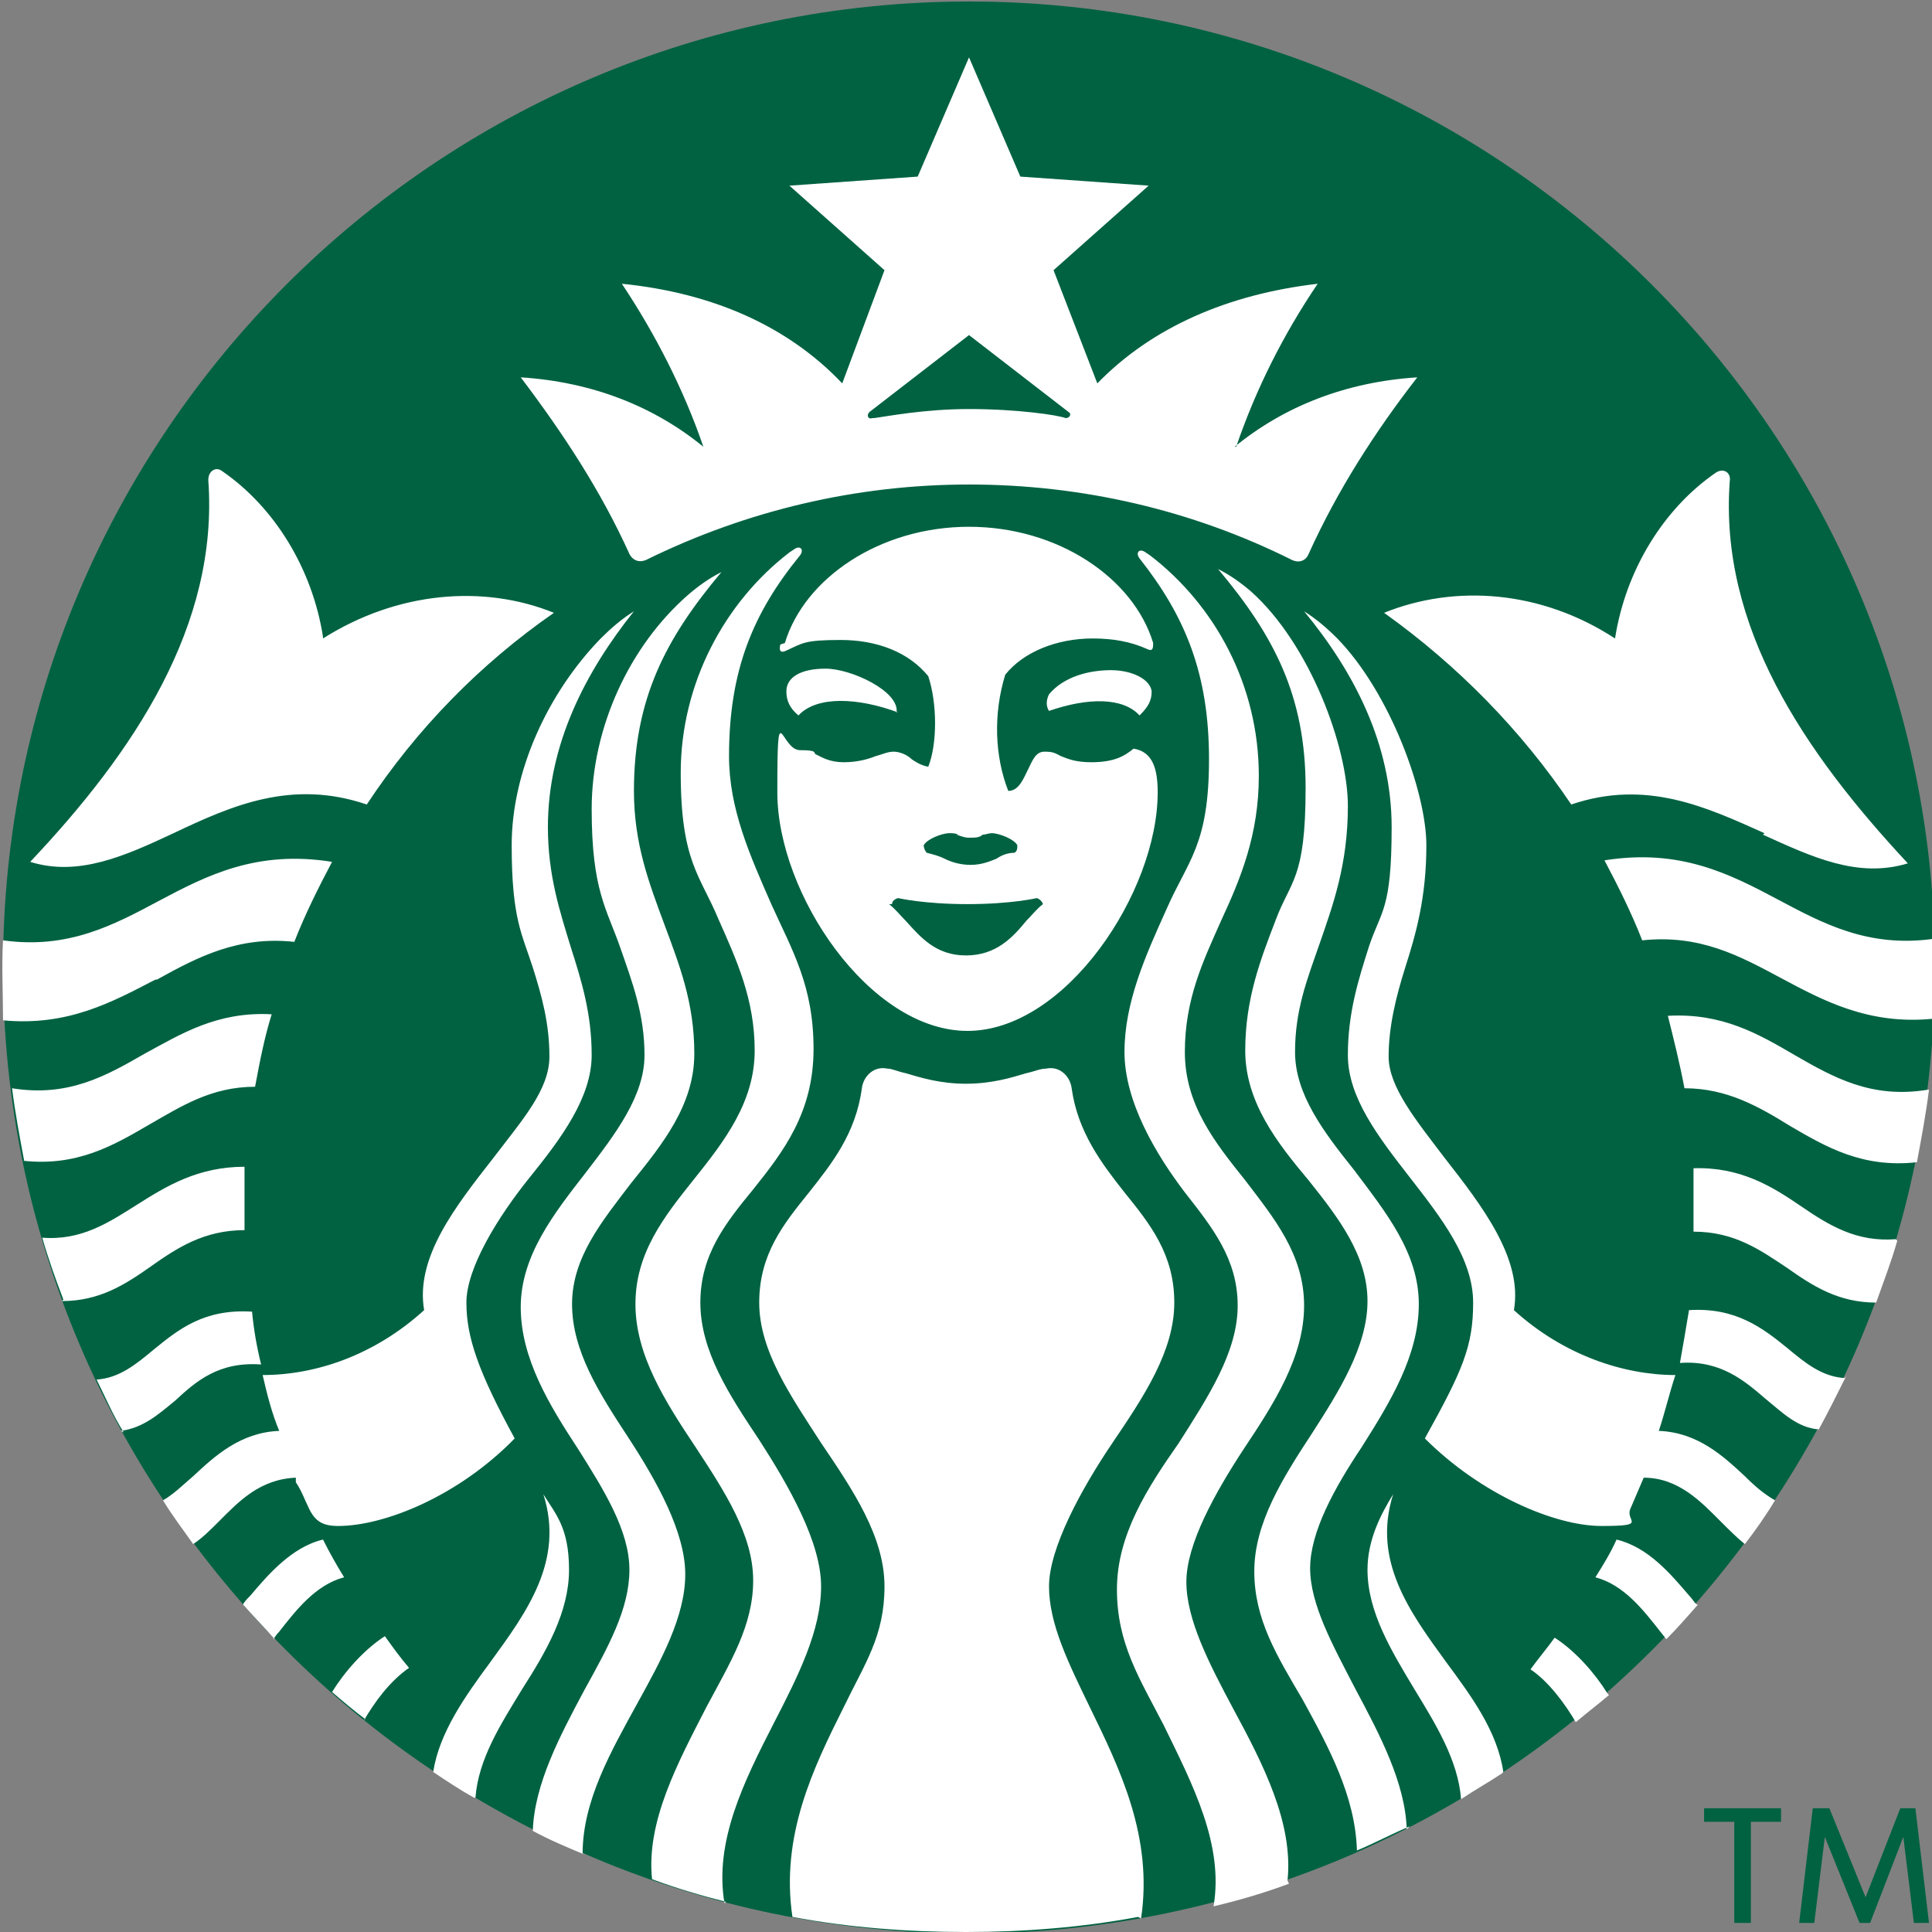
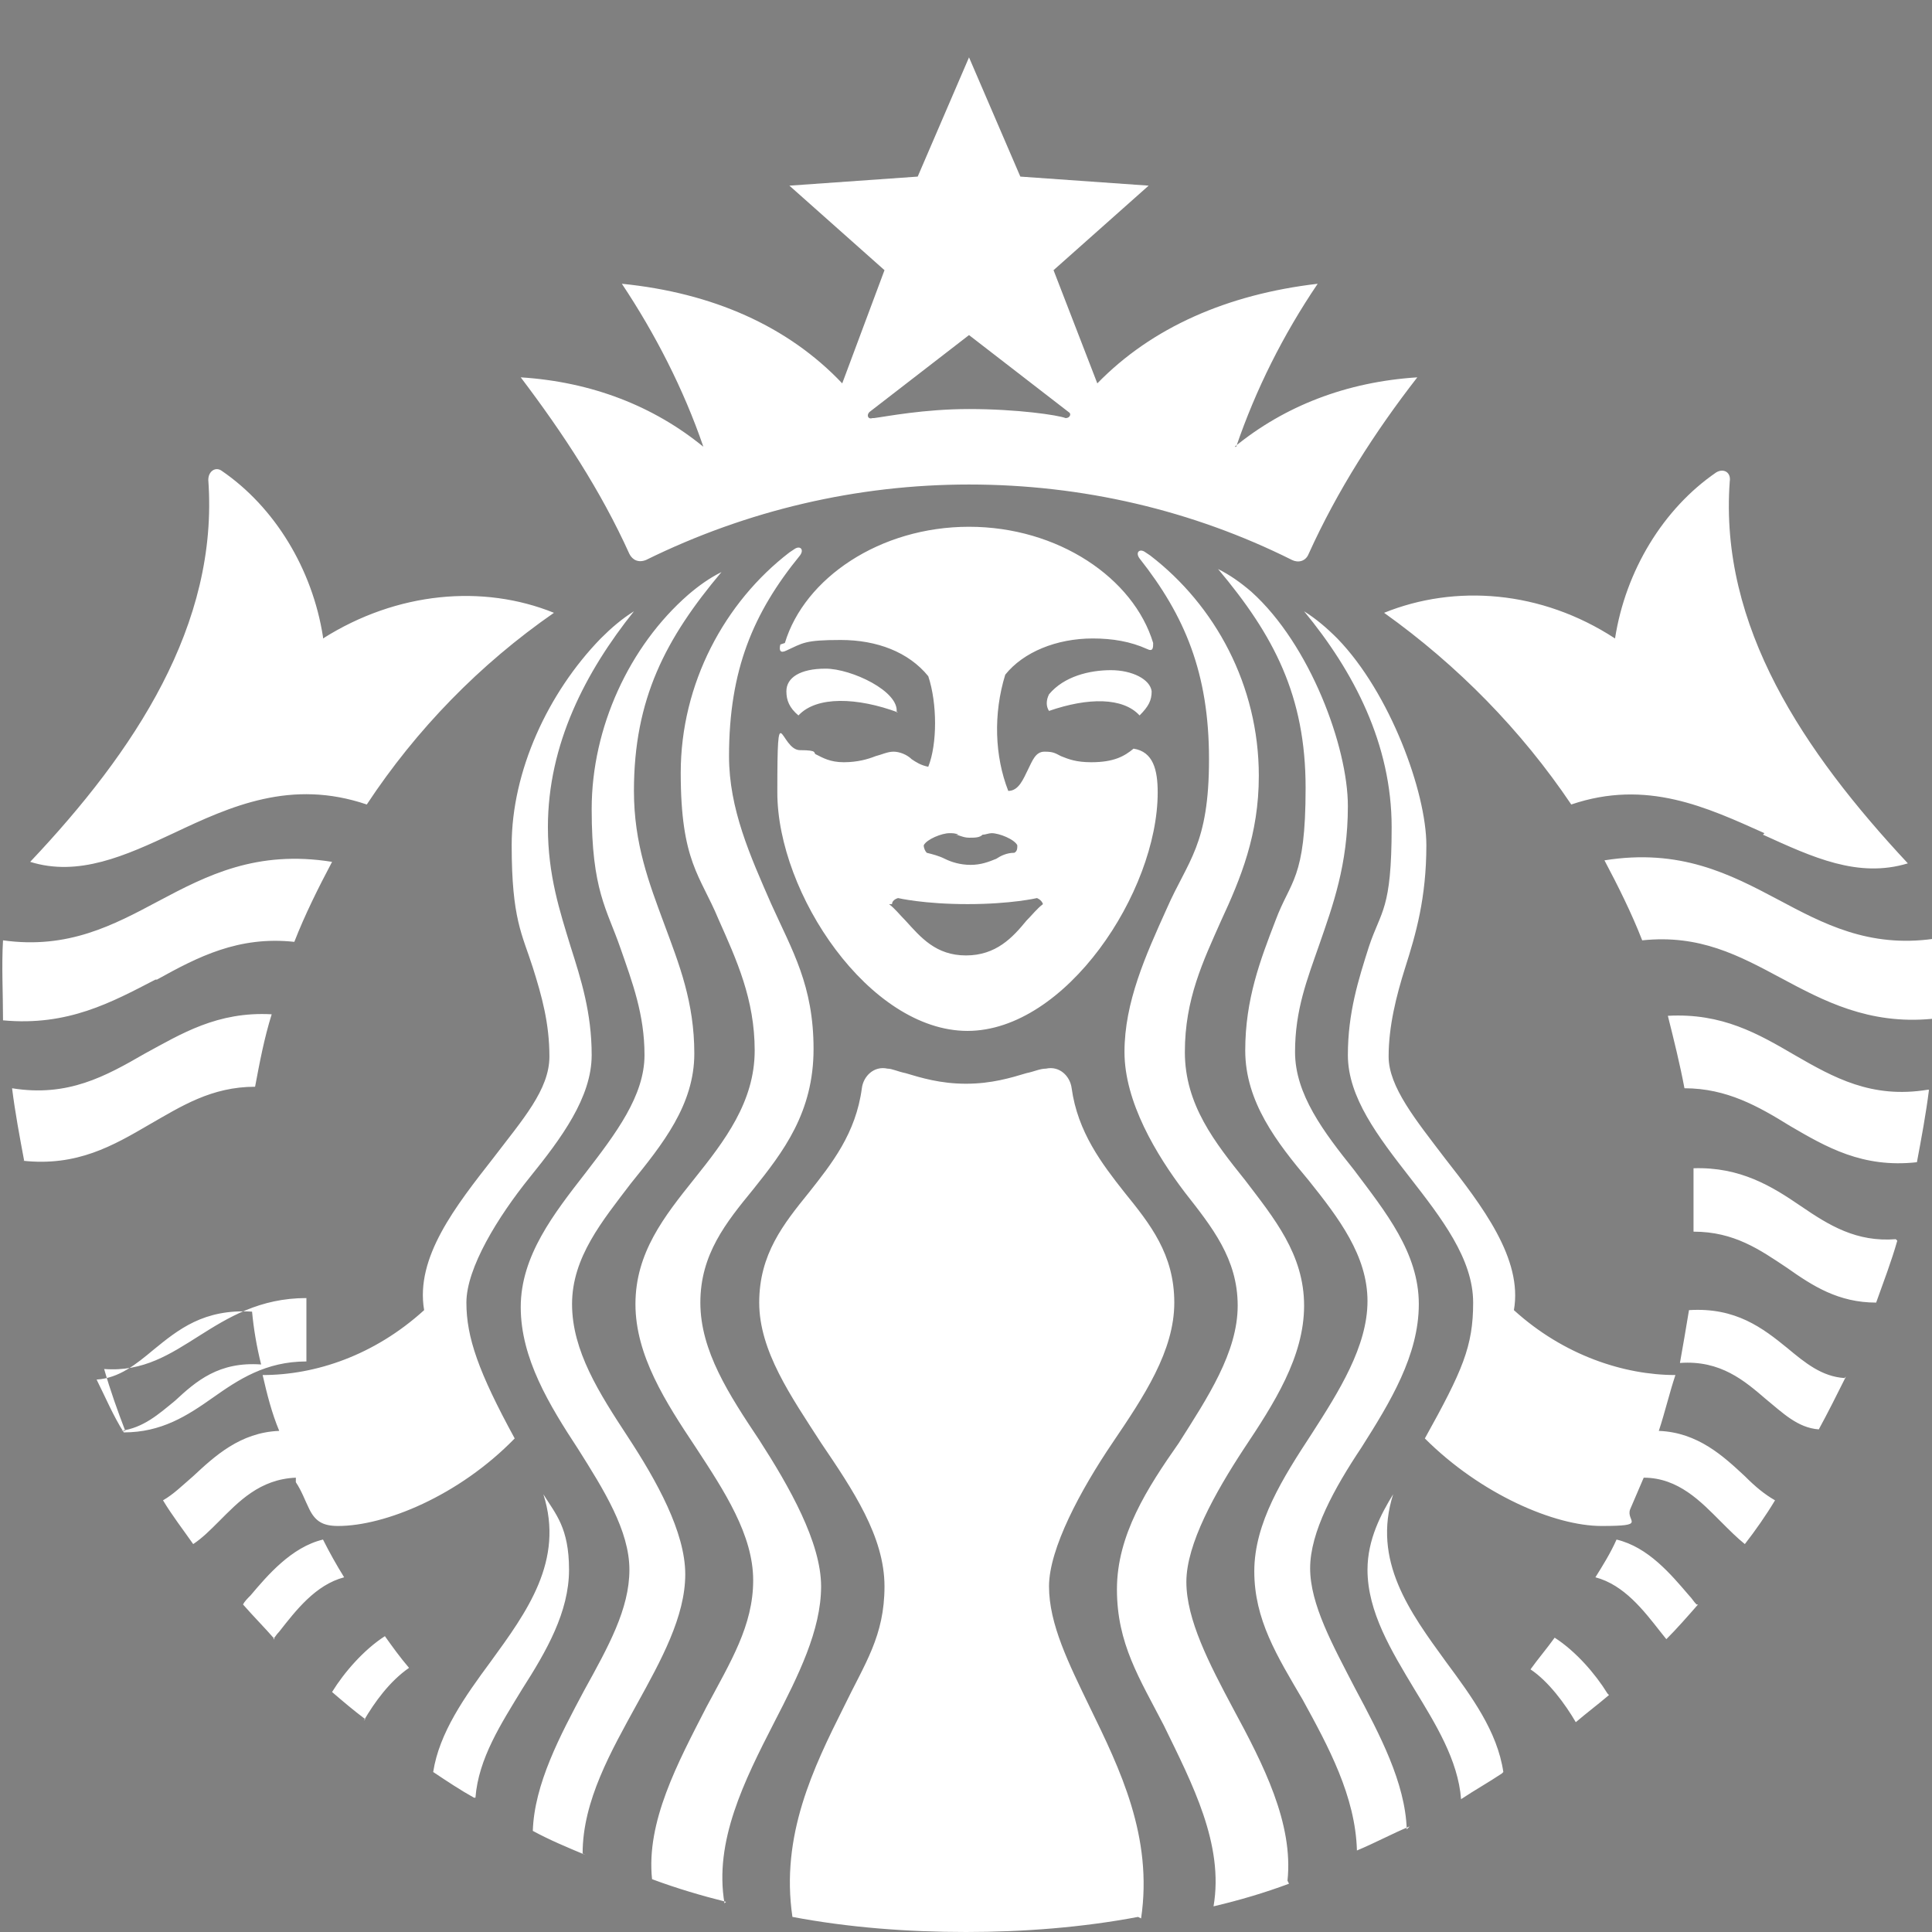
<svg xmlns="http://www.w3.org/2000/svg" id="Layer_1" viewBox="0 0 128 128">
  <rect x="0" y="0" width="128" height="128" fill="#808080" stroke="none" />
-   <path d="M64.2,128.1c35.3,0,64-28.7,64-64S99.5.1,64.2.1.2,28.8.2,64.1s28.7,64,64,64" fill="#006241" />
-   <path d="M64.2,27.1c3.2,0,5.9.4,6.4.6.3,0,.4-.3.2-.4l-6.6-5.1-6.6,5.1c-.2.2-.1.5.2.4h.1c.8-.1,3.3-.6,6.3-.6M59.1,59.9c0-.3.4-.4.4-.4,0,0,1.7.4,4.6.4s4.6-.4,4.6-.4c0,0,.3.1.4.4-.4.3-.7.7-1.1,1.1-.9,1.1-2,2.3-4,2.3s-3-1.2-4-2.3c-.4-.4-.7-.8-1.1-1.1M63.3,55.3c.2,0,.5.2.9.2s.7,0,.9-.2c.2,0,.4-.1.6-.1.5,0,1.5.4,1.7.8,0,.2,0,.4-.2.5-.5,0-.9.2-1.2.4-.5.2-1,.4-1.7.4s-1.3-.2-1.7-.4c-.4-.2-.8-.3-1.2-.4-.1-.1-.2-.3-.2-.5.2-.4,1.2-.8,1.7-.8.2,0,.4,0,.6.1M127.7,72.2c-3.7.6-6.2-.8-8.8-2.3-2.4-1.4-4.8-2.8-8.4-2.6.4,1.6.8,3.2,1.1,4.8,2.8,0,4.9,1.2,7,2.5,2.4,1.4,4.8,2.8,8.4,2.4.3-1.6.6-3.2.8-4.8M125.6,82.1c-2.6.2-4.4-.9-6.3-2.2-1.9-1.3-4-2.6-7.1-2.5,0,.9,0,1.8,0,2.7,0,.5,0,1,0,1.5,2.7,0,4.4,1.2,6.2,2.4,1.7,1.2,3.4,2.3,5.9,2.3.5-1.4,1-2.7,1.4-4.1M122.2,91.3c-1.5-.1-2.6-1-3.8-2-1.6-1.3-3.4-2.7-6.5-2.5-.2,1.2-.4,2.4-.6,3.5,2.7-.2,4.3,1.2,5.7,2.4,1.1.9,2.1,1.9,3.5,2,.6-1.1,1.2-2.3,1.8-3.5M117.6,99.4c-.7-.4-1.3-.9-2-1.6-1.4-1.3-3.1-2.9-5.7-3,.4-1.2.7-2.5,1.1-3.7-3.4,0-7.4-1.3-10.7-4.3.6-3.4-2.1-6.9-4.6-10.1-1.9-2.5-3.7-4.7-3.7-6.7s.5-4,1.1-5.9c.7-2.2,1.4-4.6,1.4-8.1s-2.4-10.1-5.9-13.7c-.7-.7-1.4-1.3-2.2-1.8,3.3,4,5.8,8.8,5.8,14.3s-.7,5.5-1.5,7.9c-.7,2.2-1.4,4.4-1.4,7.2s2,5.4,4.1,8.1c2.1,2.7,4.2,5.4,4.2,8.3s-.7,4.5-3.2,9c3.7,3.7,8.6,5.8,11.7,5.8s1.6-.3,1.9-1.1c.3-.7.6-1.4.9-2.1,2.3,0,3.8,1.6,5.1,2.9.6.6,1.1,1.1,1.6,1.5.7-.9,1.4-1.9,2-2.9M112.4,106.3c-.2-.2-.3-.4-.5-.6-1.2-1.4-2.7-3.2-4.8-3.7-.4.9-.9,1.7-1.4,2.5,1.9.5,3.2,2.2,4.3,3.6l.4.5c.7-.7,1.4-1.5,2.1-2.3M106.5,112.2c-.8-1.3-2.1-2.8-3.5-3.7-.5.7-1.1,1.4-1.6,2.1,1.2.8,2.3,2.3,3,3.5.7-.6,1.5-1.2,2.2-1.8M99.6,117.4c-.4-2.7-2.1-5-3.8-7.3-2.4-3.3-4.9-6.7-3.5-11.1-.8,1.3-1.7,3-1.7,5,0,2.8,1.6,5.4,3.1,7.9,1.4,2.3,2.9,4.7,3.1,7.3.9-.6,1.8-1.1,2.7-1.7M93.2,121.2c-.1-3.1-1.8-6.3-3.4-9.3-1.5-2.9-3-5.6-3-8s1.6-5.3,3.4-8c1.9-3,3.8-6.1,3.8-9.5s-2.2-6.1-4.3-8.9c-2-2.5-3.9-5-3.9-7.8s.8-4.8,1.6-7.1c.9-2.6,1.9-5.3,1.9-9.2s-2.5-10.7-6.4-14.2c-.7-.6-1.4-1.1-2.2-1.5,3.7,4.4,5.8,8.4,5.8,14.5s-1,6.1-2,8.8c-1,2.6-2,5.2-2,8.6s2.1,6.1,4.2,8.6c2,2.5,3.9,5,3.9,8s-1.9,6-3.7,8.8c-1.9,2.9-3.8,5.9-3.8,9.1s1.5,5.6,3.2,8.5c1.7,3.1,3.5,6.4,3.6,10,1.2-.5,2.3-1.1,3.5-1.6M85.3,124.6c.4-3.8-1.6-7.7-3.6-11.4-1.6-3-3.1-5.9-3.1-8.4s1.9-5.9,3.8-8.8c2-3,4-6.1,4-9.5s-2-5.8-3.9-8.3c-2-2.5-4-5-4-8.5s1.2-6,2.4-8.7c1.3-2.8,2.5-5.7,2.5-9.6,0-6-2.9-11.3-7.2-14.6l-.3-.2c-.4-.3-.7,0-.4.4,3,3.8,4.6,7.6,4.6,13.3s-1.4,6.7-2.8,9.9c-1.4,3.1-2.8,6.2-2.8,9.5s2.1,6.8,4,9.3c1.8,2.3,3.5,4.4,3.5,7.5s-2,6.1-3.9,9.1c-2.1,3-4.1,6.1-4.1,9.7s1.5,5.9,3.1,9c1.9,3.9,4,7.9,3.3,12,1.7-.4,3.4-.9,5-1.5M75.6,127.1c.8-5.4-1.4-9.9-3.4-14-1.4-2.9-2.7-5.5-2.7-8s2.1-6.4,4.2-9.5c2.1-3.1,4.1-6.1,4.1-9.3s-1.6-5.2-3.3-7.3c-1.5-1.9-3.1-4-3.5-6.9-.1-.8-.8-1.5-1.7-1.3-.4,0-.8.2-1.3.3-1,.3-2.3.7-4,.7s-3-.4-4-.7c-.5-.1-.9-.3-1.2-.3-.9-.2-1.6.5-1.7,1.3-.4,3-2,5-3.5,6.9-1.7,2.1-3.3,4.1-3.3,7.3s2.1,6.2,4.1,9.3c2.1,3.1,4.2,6.2,4.2,9.5s-1.3,5.1-2.7,8c-2,4-4.2,8.5-3.4,13.9,3.7.7,7.6,1,11.5,1,3.8,0,7.7-.3,11.4-1M48,126.1c-.7-4.1,1.3-8.1,3.3-12,1.6-3.1,3.1-6.1,3.1-9s-2.1-6.6-4.1-9.7c-2-3-3.9-5.9-3.9-9.1s1.7-5.3,3.5-7.5c2-2.5,4-5.1,4-9.3s-1.4-6.5-2.8-9.6c-1.4-3.2-2.8-6.3-2.8-9.8,0-5.7,1.6-9.5,4.7-13.3.3-.4,0-.7-.4-.4l-.3.2c-4.3,3.3-7.2,8.7-7.2,14.6s1.3,6.8,2.5,9.7c1.2,2.7,2.4,5.3,2.4,8.7s-2,6-4,8.5c-2,2.5-3.9,4.9-3.9,8.3s2,6.5,4,9.5c1.9,2.9,3.8,5.8,3.8,8.8s-1.5,5.4-3.1,8.4c-1.9,3.7-4,7.6-3.6,11.4,1.6.6,3.3,1.1,4.9,1.5M38.6,122.8c0-3.5,1.9-6.8,3.6-9.9,1.6-2.9,3.2-5.8,3.2-8.6s-1.9-6.2-3.8-9.1c-1.9-2.9-3.7-5.7-3.7-8.8s2-5.5,3.9-8c2.1-2.6,4.2-5.2,4.2-8.6s-1-5.9-2-8.6c-1-2.7-2-5.3-2-8.8,0-6.1,2.1-10.1,5.8-14.5-.8.4-1.5.9-2.2,1.5-3.9,3.4-6.4,8.8-6.4,14.2s1,6.6,1.9,9.2c.8,2.3,1.6,4.4,1.6,7.1s-1.9,5.2-3.9,7.8c-2.1,2.7-4.3,5.5-4.3,8.9s1.9,6.5,3.8,9.4c1.7,2.7,3.4,5.4,3.4,8s-1.4,5.1-3,8c-1.6,3-3.3,6.2-3.4,9.3,1.1.6,2.3,1.1,3.5,1.6M31.5,119.1c.2-2.6,1.7-4.9,3.1-7.2,1.6-2.5,3.1-5.1,3.1-7.9s-.9-3.7-1.7-5c1.4,4.4-1.1,7.8-3.5,11.1-1.7,2.3-3.4,4.7-3.8,7.3.9.6,1.8,1.2,2.7,1.7M24.1,114c.7-1.2,1.7-2.6,3-3.5-.6-.7-1.1-1.4-1.6-2.1-1.4.9-2.7,2.4-3.5,3.7.7.6,1.4,1.2,2.2,1.8M18.1,108.6c.1-.1.2-.3.4-.5,1.1-1.4,2.4-3.1,4.3-3.6-.5-.8-1-1.7-1.4-2.5-2.1.5-3.7,2.4-4.8,3.7-.2.2-.4.4-.5.6.7.8,1.4,1.5,2.1,2.3M12.8,102.3c.6-.4,1.1-.9,1.7-1.5,1.3-1.3,2.7-2.8,5.1-2.9v.3c.4.6.6,1.2.9,1.8.4.8.9,1.1,1.9,1.1,3.1,0,8-2,11.7-5.8-2.4-4.4-3.2-6.7-3.2-9s2.1-5.7,4.2-8.3c2.1-2.6,4.1-5.3,4.1-8.1s-.7-5-1.4-7.2c-.7-2.3-1.5-4.7-1.5-7.9,0-5.5,2.5-10.3,5.7-14.3-.8.5-1.5,1.1-2.2,1.8-3.5,3.6-5.9,8.8-5.9,13.7s.7,5.9,1.4,8.1c.6,1.9,1.1,3.7,1.1,5.9s-1.8,4.2-3.7,6.7c-2.5,3.2-5.2,6.6-4.6,10.1-3.3,3-7.2,4.3-10.7,4.3.3,1.3.6,2.5,1.1,3.7-2.6.1-4.3,1.7-5.7,3-.7.6-1.3,1.2-2,1.6.6,1,1.3,1.9,2,2.9M8,94.8c1.5-.2,2.5-1.1,3.6-2,1.4-1.3,2.9-2.6,5.7-2.4-.3-1.2-.5-2.4-.6-3.5-3.2-.2-4.9,1.2-6.5,2.5-1.2,1-2.3,1.9-3.8,2,.6,1.2,1.1,2.4,1.8,3.5M4.1,86.2c2.5,0,4.2-1.1,5.9-2.3,1.7-1.2,3.5-2.4,6.2-2.4,0-.5,0-1,0-1.5,0-.9,0-1.8,0-2.7-3.1,0-5.2,1.3-7.1,2.5-1.9,1.2-3.7,2.4-6.3,2.2.4,1.4.9,2.8,1.4,4.1M1.5,76.9c3.6.4,6-1,8.4-2.4,2.1-1.2,4.1-2.5,7-2.5.3-1.6.6-3.2,1.1-4.8-3.6-.2-6,1.3-8.4,2.6-2.6,1.5-5.1,2.9-8.8,2.3.2,1.6.5,3.2.8,4.8M128.1,67.6c0-1.8.1-3.6,0-5.4-4.3.6-7.3-1-10.3-2.6-3.2-1.7-6.5-3.4-11.5-2.6.9,1.7,1.8,3.5,2.5,5.3,3.8-.4,6.4,1,9.2,2.5,2.8,1.5,5.8,3.1,10,2.7M10.3,64.9c-2.9,1.5-5.8,3.1-10.1,2.7,0-1.8-.1-3.6,0-5.3,4.3.6,7.3-1,10.3-2.6,3.2-1.7,6.5-3.4,11.5-2.6-.9,1.7-1.8,3.5-2.5,5.3-3.7-.4-6.4,1-9.1,2.5M21.4,42.3c4.9-3.1,10.6-3.6,15.3-1.7-4.9,3.4-9.1,7.7-12.4,12.7-5-1.7-9,.1-12.8,1.9-3.2,1.5-6.3,2.9-9.5,1.9,6.9-7.3,12.5-15.7,11.8-25.3,0-.6.5-.9.9-.6,3.5,2.4,6,6.5,6.7,11M52,42.6c1.3-4.3,6.3-7.7,12.2-7.7s10.9,3.4,12.2,7.7c0,.3,0,.6-.4.4-1.1-.5-2.3-.7-3.6-.7-2.4,0-4.6.9-5.8,2.4-.8,2.6-.7,5.4.2,7.7.7,0,1-.8,1.3-1.4.3-.6.5-1.2,1.1-1.2s.7.1,1.1.3c.5.2,1,.4,2,.4,1.5,0,2.2-.4,2.8-.9,1.3.2,1.6,1.4,1.6,2.9,0,6.6-6.1,15.8-12.6,15.8s-12.6-9.1-12.6-15.8.2-2.8,1.5-2.8.8.2,1.1.3c.4.2.9.5,1.8.5s1.6-.2,2.1-.4c.4-.1.8-.3,1.2-.3s.9.2,1.2.5c.3.2.6.4,1.1.5.6-1.5.6-4.2,0-6-1.3-1.6-3.4-2.4-5.8-2.4s-2.5.2-3.6.7c-.4.2-.5,0-.4-.4M69.5,46c1-1.2,2.7-1.6,4.1-1.6s2.6.6,2.7,1.4c0,.6-.2,1-.8,1.6-1.1-1.2-3.4-1.2-6-.3-.2-.3-.2-.7,0-1.1M59.5,47.2c-2.7-1-5.4-1.1-6.6.2-.6-.5-.8-1-.8-1.6,0-.9.9-1.5,2.6-1.5s4.9,1.5,4.7,2.9M81.8,29.6c3.3-2.7,7.4-4.3,12.1-4.6-2.8,3.6-5.3,7.5-7.2,11.7-.2.5-.7.6-1.1.4-6.6-3.3-13.9-5-21.4-5-7.4,0-14.7,1.7-21.4,5-.5.2-.9,0-1.1-.4-1.9-4.2-4.4-8-7.2-11.7,4.7.3,8.8,1.9,12.1,4.6-1.3-3.8-3.2-7.5-5.4-10.8,6,.6,11,2.8,14.6,6.6l2.8-7.5-6.3-5.6,8.5-.6,3.4-7.9,3.4,7.9,8.5.6-6.3,5.6,2.9,7.5c3.6-3.7,8.6-5.9,14.6-6.6-2.3,3.4-4.1,7-5.4,10.8M116.9,55.2c-3.8-1.7-7.8-3.6-12.8-1.9-3.3-4.9-7.5-9.2-12.4-12.7,4.7-1.9,10.4-1.5,15.3,1.7.7-4.5,3.2-8.6,6.7-11,.5-.3,1,0,.9.6-.7,9.6,4.9,17.9,11.8,25.3-3.3,1-6.3-.4-9.6-1.9" fill="#fff" fill-rule="evenodd" />
-   <path d="M118,120.7h-2v6.7h-1.1v-6.7h-2v-.9h5.1v.9h0ZM126.8,127.4l-.7-5.7-2.2,5.7h-.7l-2.3-5.7-.7,5.7h-1l.9-7.6h1.1l2.4,5.9,2.3-5.9h1l.9,7.6h-1.1Z" fill="#006241" />
+   <path d="M64.2,27.1c3.2,0,5.9.4,6.4.6.3,0,.4-.3.2-.4l-6.6-5.1-6.6,5.1c-.2.2-.1.5.2.4h.1c.8-.1,3.3-.6,6.3-.6M59.1,59.9c0-.3.4-.4.4-.4,0,0,1.7.4,4.6.4s4.6-.4,4.6-.4c0,0,.3.1.4.4-.4.3-.7.7-1.1,1.1-.9,1.1-2,2.3-4,2.3s-3-1.2-4-2.3c-.4-.4-.7-.8-1.1-1.1M63.3,55.3c.2,0,.5.2.9.2s.7,0,.9-.2c.2,0,.4-.1.6-.1.5,0,1.5.4,1.7.8,0,.2,0,.4-.2.5-.5,0-.9.2-1.2.4-.5.2-1,.4-1.7.4s-1.3-.2-1.7-.4c-.4-.2-.8-.3-1.2-.4-.1-.1-.2-.3-.2-.5.2-.4,1.2-.8,1.7-.8.2,0,.4,0,.6.1M127.7,72.2c-3.7.6-6.2-.8-8.8-2.3-2.4-1.4-4.8-2.8-8.4-2.6.4,1.6.8,3.2,1.1,4.8,2.8,0,4.9,1.2,7,2.5,2.4,1.4,4.8,2.8,8.4,2.4.3-1.6.6-3.2.8-4.8M125.6,82.1c-2.6.2-4.4-.9-6.3-2.2-1.9-1.3-4-2.6-7.1-2.5,0,.9,0,1.8,0,2.7,0,.5,0,1,0,1.5,2.7,0,4.4,1.2,6.2,2.4,1.7,1.2,3.4,2.3,5.9,2.3.5-1.4,1-2.7,1.4-4.1M122.2,91.3c-1.5-.1-2.6-1-3.8-2-1.6-1.3-3.4-2.7-6.5-2.5-.2,1.2-.4,2.4-.6,3.5,2.7-.2,4.3,1.2,5.7,2.4,1.1.9,2.1,1.9,3.5,2,.6-1.1,1.2-2.3,1.8-3.5M117.6,99.4c-.7-.4-1.3-.9-2-1.6-1.4-1.3-3.1-2.9-5.7-3,.4-1.2.7-2.5,1.1-3.7-3.4,0-7.4-1.3-10.7-4.3.6-3.4-2.1-6.9-4.6-10.1-1.9-2.5-3.7-4.7-3.7-6.7s.5-4,1.1-5.9c.7-2.2,1.4-4.6,1.4-8.1s-2.4-10.1-5.9-13.7c-.7-.7-1.4-1.3-2.2-1.8,3.3,4,5.8,8.8,5.8,14.3s-.7,5.5-1.5,7.9c-.7,2.2-1.4,4.4-1.4,7.2s2,5.4,4.1,8.1c2.1,2.7,4.2,5.4,4.2,8.3s-.7,4.5-3.2,9c3.7,3.7,8.6,5.8,11.7,5.8s1.6-.3,1.9-1.1c.3-.7.6-1.4.9-2.1,2.3,0,3.8,1.6,5.1,2.9.6.6,1.1,1.1,1.6,1.5.7-.9,1.4-1.9,2-2.9M112.4,106.3c-.2-.2-.3-.4-.5-.6-1.2-1.4-2.7-3.2-4.8-3.7-.4.9-.9,1.7-1.4,2.5,1.9.5,3.2,2.2,4.3,3.6l.4.5c.7-.7,1.4-1.5,2.1-2.3M106.5,112.2c-.8-1.3-2.1-2.8-3.5-3.7-.5.7-1.1,1.4-1.6,2.1,1.2.8,2.3,2.3,3,3.5.7-.6,1.5-1.2,2.2-1.8M99.6,117.4c-.4-2.7-2.1-5-3.8-7.3-2.4-3.3-4.9-6.7-3.5-11.1-.8,1.3-1.7,3-1.7,5,0,2.8,1.6,5.4,3.1,7.9,1.4,2.3,2.9,4.7,3.1,7.3.9-.6,1.8-1.1,2.7-1.7M93.2,121.2c-.1-3.1-1.8-6.3-3.4-9.3-1.5-2.9-3-5.6-3-8s1.6-5.3,3.4-8c1.9-3,3.8-6.1,3.8-9.5s-2.2-6.1-4.3-8.9c-2-2.5-3.9-5-3.9-7.8s.8-4.8,1.6-7.1c.9-2.6,1.9-5.3,1.9-9.2s-2.5-10.7-6.4-14.2c-.7-.6-1.4-1.1-2.2-1.5,3.7,4.4,5.8,8.4,5.8,14.5s-1,6.1-2,8.8c-1,2.6-2,5.2-2,8.6s2.1,6.1,4.2,8.6c2,2.5,3.9,5,3.9,8s-1.9,6-3.7,8.8c-1.9,2.9-3.8,5.9-3.8,9.1s1.5,5.6,3.2,8.5c1.7,3.1,3.5,6.4,3.6,10,1.2-.5,2.3-1.1,3.5-1.6M85.3,124.6c.4-3.8-1.6-7.7-3.6-11.4-1.6-3-3.1-5.9-3.1-8.4s1.9-5.9,3.8-8.8c2-3,4-6.1,4-9.5s-2-5.8-3.9-8.3c-2-2.5-4-5-4-8.5s1.2-6,2.4-8.7c1.3-2.8,2.5-5.7,2.5-9.6,0-6-2.9-11.3-7.2-14.6l-.3-.2c-.4-.3-.7,0-.4.4,3,3.8,4.6,7.6,4.6,13.3s-1.4,6.7-2.8,9.9c-1.4,3.1-2.8,6.2-2.8,9.5s2.1,6.8,4,9.3c1.8,2.3,3.5,4.4,3.5,7.5s-2,6.1-3.9,9.1c-2.1,3-4.1,6.1-4.1,9.7s1.5,5.9,3.1,9c1.9,3.9,4,7.9,3.3,12,1.7-.4,3.4-.9,5-1.5M75.6,127.1c.8-5.4-1.4-9.9-3.4-14-1.4-2.9-2.7-5.5-2.7-8s2.1-6.4,4.2-9.5c2.1-3.1,4.1-6.1,4.1-9.3s-1.6-5.2-3.3-7.3c-1.5-1.9-3.1-4-3.5-6.9-.1-.8-.8-1.5-1.7-1.3-.4,0-.8.2-1.3.3-1,.3-2.3.7-4,.7s-3-.4-4-.7c-.5-.1-.9-.3-1.2-.3-.9-.2-1.6.5-1.7,1.3-.4,3-2,5-3.5,6.9-1.7,2.1-3.3,4.1-3.3,7.3s2.1,6.2,4.1,9.3c2.1,3.1,4.2,6.2,4.2,9.5s-1.3,5.1-2.7,8c-2,4-4.2,8.5-3.4,13.9,3.7.7,7.6,1,11.5,1,3.8,0,7.7-.3,11.4-1M48,126.1c-.7-4.1,1.3-8.1,3.3-12,1.6-3.1,3.1-6.1,3.1-9s-2.1-6.6-4.1-9.7c-2-3-3.9-5.9-3.9-9.1s1.7-5.3,3.5-7.5c2-2.5,4-5.1,4-9.3s-1.4-6.5-2.8-9.6c-1.4-3.2-2.8-6.3-2.8-9.8,0-5.7,1.6-9.5,4.7-13.3.3-.4,0-.7-.4-.4l-.3.2c-4.3,3.3-7.2,8.7-7.2,14.6s1.3,6.8,2.5,9.7c1.2,2.7,2.4,5.3,2.4,8.7s-2,6-4,8.5c-2,2.5-3.9,4.9-3.9,8.3s2,6.5,4,9.5c1.9,2.9,3.8,5.8,3.8,8.8s-1.5,5.4-3.1,8.4c-1.9,3.7-4,7.6-3.6,11.4,1.6.6,3.3,1.1,4.9,1.5M38.6,122.8c0-3.5,1.9-6.8,3.6-9.9,1.6-2.9,3.2-5.8,3.2-8.6s-1.9-6.2-3.8-9.1c-1.9-2.9-3.7-5.7-3.7-8.8s2-5.5,3.9-8c2.1-2.6,4.2-5.2,4.2-8.6s-1-5.9-2-8.6c-1-2.7-2-5.3-2-8.8,0-6.1,2.1-10.1,5.8-14.5-.8.4-1.5.9-2.2,1.5-3.9,3.4-6.4,8.8-6.4,14.2s1,6.6,1.9,9.2c.8,2.3,1.6,4.4,1.6,7.1s-1.9,5.2-3.9,7.8c-2.1,2.7-4.3,5.5-4.3,8.9s1.9,6.5,3.8,9.4c1.7,2.7,3.4,5.4,3.4,8s-1.4,5.1-3,8c-1.6,3-3.3,6.2-3.4,9.3,1.1.6,2.3,1.1,3.5,1.6M31.5,119.1c.2-2.6,1.7-4.9,3.1-7.2,1.6-2.5,3.1-5.1,3.1-7.9s-.9-3.7-1.7-5c1.4,4.4-1.1,7.8-3.5,11.1-1.7,2.3-3.4,4.7-3.8,7.3.9.6,1.8,1.2,2.7,1.7M24.1,114c.7-1.2,1.7-2.6,3-3.5-.6-.7-1.1-1.4-1.6-2.1-1.4.9-2.7,2.4-3.5,3.7.7.6,1.4,1.2,2.2,1.8M18.1,108.6c.1-.1.2-.3.4-.5,1.1-1.4,2.4-3.1,4.3-3.6-.5-.8-1-1.7-1.4-2.5-2.1.5-3.7,2.4-4.8,3.7-.2.2-.4.4-.5.6.7.8,1.4,1.5,2.1,2.3M12.8,102.3c.6-.4,1.1-.9,1.7-1.5,1.3-1.3,2.7-2.8,5.1-2.9v.3c.4.6.6,1.2.9,1.8.4.8.9,1.1,1.9,1.1,3.1,0,8-2,11.7-5.8-2.4-4.4-3.2-6.7-3.2-9s2.1-5.7,4.2-8.3c2.1-2.6,4.1-5.3,4.1-8.1s-.7-5-1.4-7.2c-.7-2.3-1.5-4.7-1.5-7.9,0-5.5,2.5-10.3,5.7-14.3-.8.5-1.5,1.1-2.2,1.8-3.5,3.6-5.9,8.8-5.9,13.7s.7,5.9,1.4,8.1c.6,1.9,1.1,3.7,1.1,5.9s-1.8,4.2-3.7,6.7c-2.5,3.2-5.2,6.6-4.6,10.1-3.3,3-7.2,4.3-10.7,4.3.3,1.3.6,2.5,1.1,3.7-2.6.1-4.3,1.7-5.7,3-.7.6-1.3,1.2-2,1.6.6,1,1.3,1.9,2,2.9M8,94.8c1.5-.2,2.5-1.1,3.6-2,1.4-1.3,2.9-2.6,5.7-2.4-.3-1.2-.5-2.4-.6-3.5-3.2-.2-4.9,1.2-6.5,2.5-1.2,1-2.3,1.9-3.8,2,.6,1.2,1.1,2.4,1.8,3.5c2.5,0,4.2-1.1,5.9-2.3,1.7-1.2,3.5-2.4,6.2-2.4,0-.5,0-1,0-1.5,0-.9,0-1.8,0-2.7-3.1,0-5.2,1.3-7.1,2.5-1.9,1.2-3.7,2.4-6.3,2.2.4,1.4.9,2.8,1.4,4.1M1.5,76.9c3.6.4,6-1,8.4-2.4,2.1-1.2,4.1-2.5,7-2.5.3-1.6.6-3.2,1.1-4.8-3.6-.2-6,1.3-8.4,2.6-2.6,1.5-5.1,2.9-8.8,2.3.2,1.6.5,3.2.8,4.8M128.1,67.6c0-1.8.1-3.6,0-5.4-4.3.6-7.3-1-10.3-2.6-3.2-1.7-6.5-3.4-11.5-2.6.9,1.7,1.8,3.5,2.5,5.3,3.8-.4,6.4,1,9.2,2.5,2.8,1.5,5.8,3.1,10,2.7M10.3,64.9c-2.9,1.5-5.8,3.1-10.1,2.7,0-1.8-.1-3.6,0-5.3,4.3.6,7.3-1,10.3-2.6,3.2-1.7,6.5-3.4,11.5-2.6-.9,1.7-1.8,3.5-2.5,5.3-3.7-.4-6.4,1-9.1,2.5M21.4,42.3c4.9-3.1,10.6-3.6,15.3-1.7-4.9,3.4-9.1,7.7-12.4,12.7-5-1.7-9,.1-12.8,1.9-3.2,1.5-6.3,2.9-9.5,1.9,6.9-7.3,12.5-15.7,11.8-25.3,0-.6.5-.9.9-.6,3.5,2.4,6,6.5,6.7,11M52,42.6c1.3-4.3,6.3-7.7,12.2-7.7s10.9,3.4,12.2,7.7c0,.3,0,.6-.4.4-1.1-.5-2.3-.7-3.6-.7-2.4,0-4.6.9-5.8,2.4-.8,2.6-.7,5.4.2,7.7.7,0,1-.8,1.3-1.4.3-.6.5-1.2,1.1-1.2s.7.1,1.1.3c.5.2,1,.4,2,.4,1.5,0,2.2-.4,2.8-.9,1.3.2,1.6,1.4,1.6,2.9,0,6.6-6.1,15.8-12.6,15.8s-12.6-9.1-12.6-15.8.2-2.8,1.5-2.8.8.2,1.1.3c.4.2.9.5,1.8.5s1.6-.2,2.1-.4c.4-.1.8-.3,1.2-.3s.9.2,1.2.5c.3.2.6.4,1.1.5.6-1.5.6-4.2,0-6-1.3-1.6-3.4-2.4-5.8-2.4s-2.5.2-3.6.7c-.4.2-.5,0-.4-.4M69.5,46c1-1.2,2.7-1.6,4.1-1.6s2.6.6,2.7,1.4c0,.6-.2,1-.8,1.6-1.1-1.2-3.4-1.2-6-.3-.2-.3-.2-.7,0-1.1M59.5,47.2c-2.7-1-5.4-1.1-6.6.2-.6-.5-.8-1-.8-1.6,0-.9.9-1.5,2.6-1.5s4.9,1.5,4.7,2.9M81.8,29.6c3.3-2.7,7.4-4.3,12.1-4.6-2.8,3.6-5.3,7.5-7.2,11.7-.2.5-.7.6-1.1.4-6.6-3.3-13.9-5-21.4-5-7.4,0-14.7,1.7-21.4,5-.5.2-.9,0-1.1-.4-1.9-4.2-4.4-8-7.2-11.7,4.7.3,8.8,1.9,12.1,4.6-1.3-3.8-3.2-7.5-5.4-10.8,6,.6,11,2.8,14.6,6.6l2.8-7.5-6.3-5.6,8.5-.6,3.4-7.9,3.4,7.9,8.5.6-6.3,5.6,2.9,7.5c3.6-3.7,8.6-5.9,14.6-6.6-2.3,3.4-4.1,7-5.4,10.8M116.9,55.2c-3.8-1.7-7.8-3.6-12.8-1.9-3.3-4.9-7.5-9.2-12.4-12.7,4.7-1.9,10.4-1.5,15.3,1.7.7-4.5,3.2-8.6,6.7-11,.5-.3,1,0,.9.6-.7,9.6,4.9,17.9,11.8,25.3-3.3,1-6.3-.4-9.6-1.9" fill="#fff" fill-rule="evenodd" />
</svg>